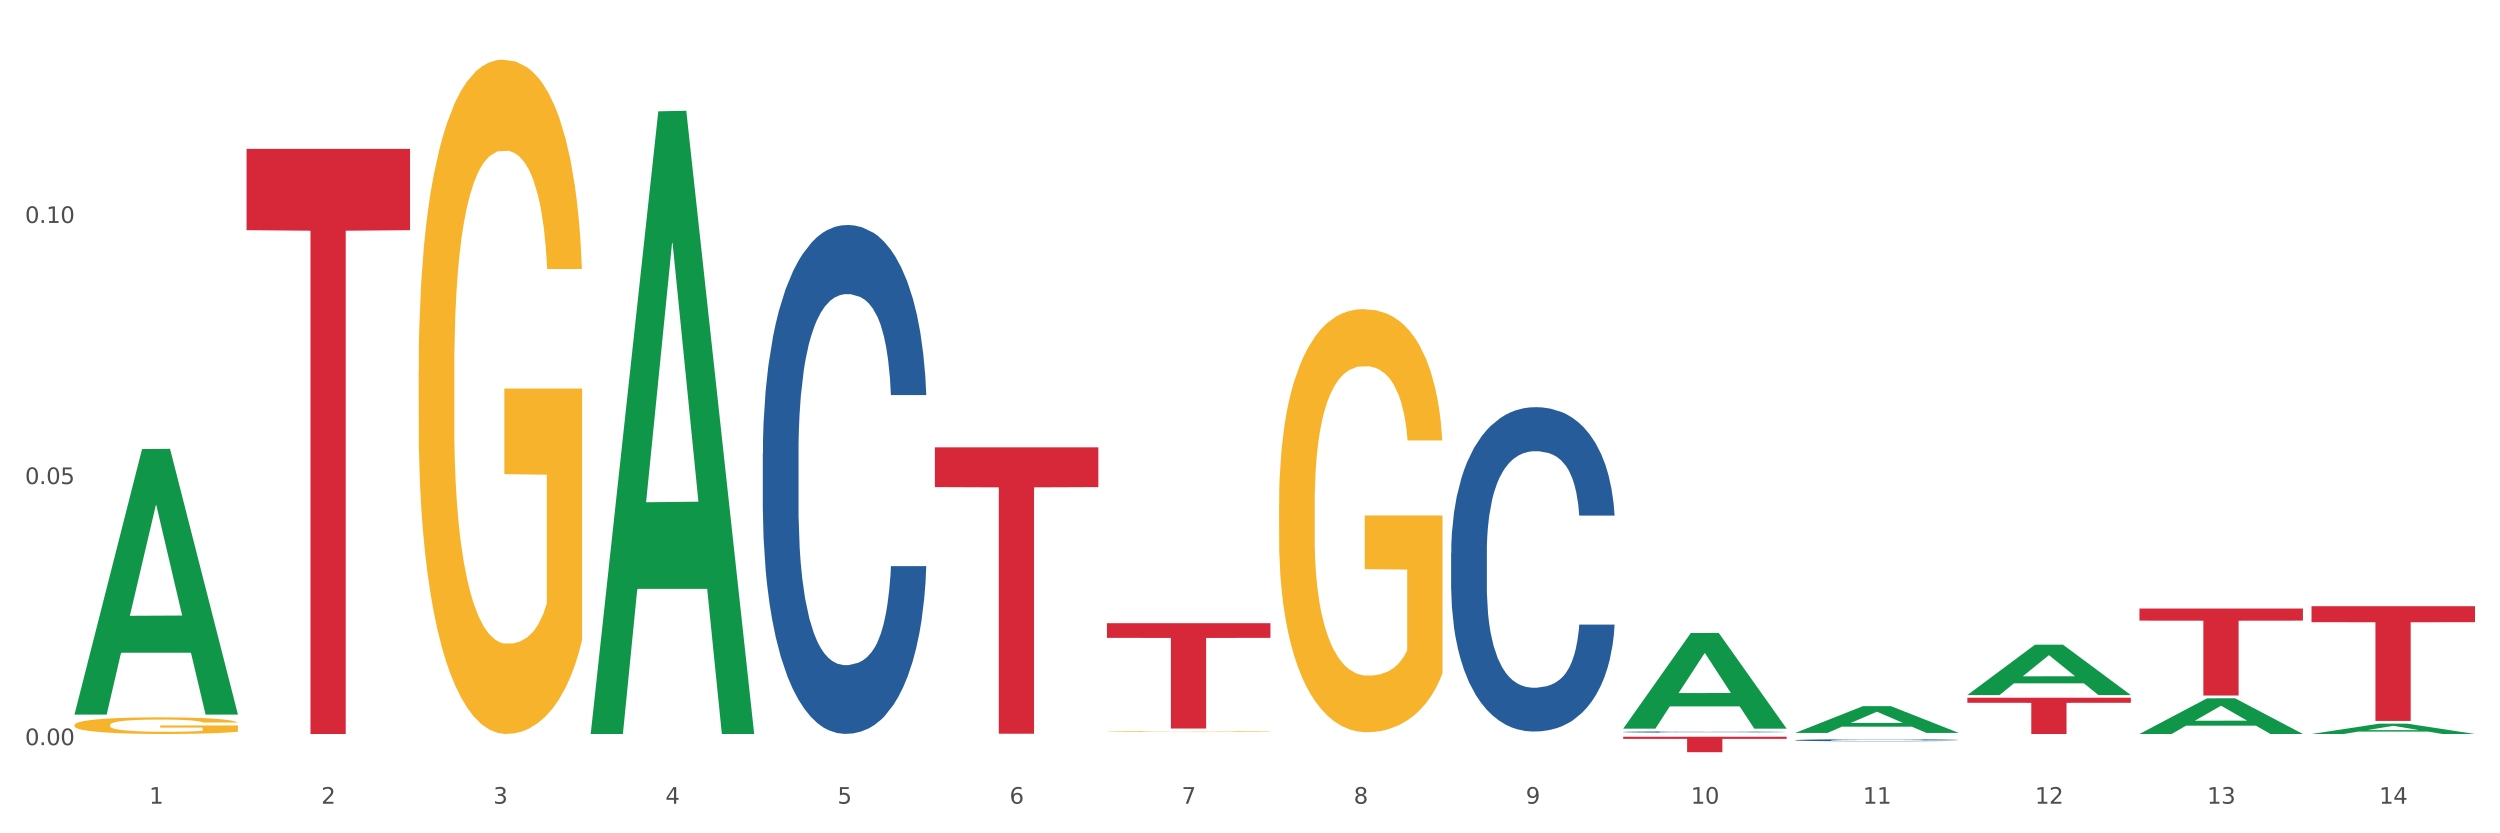
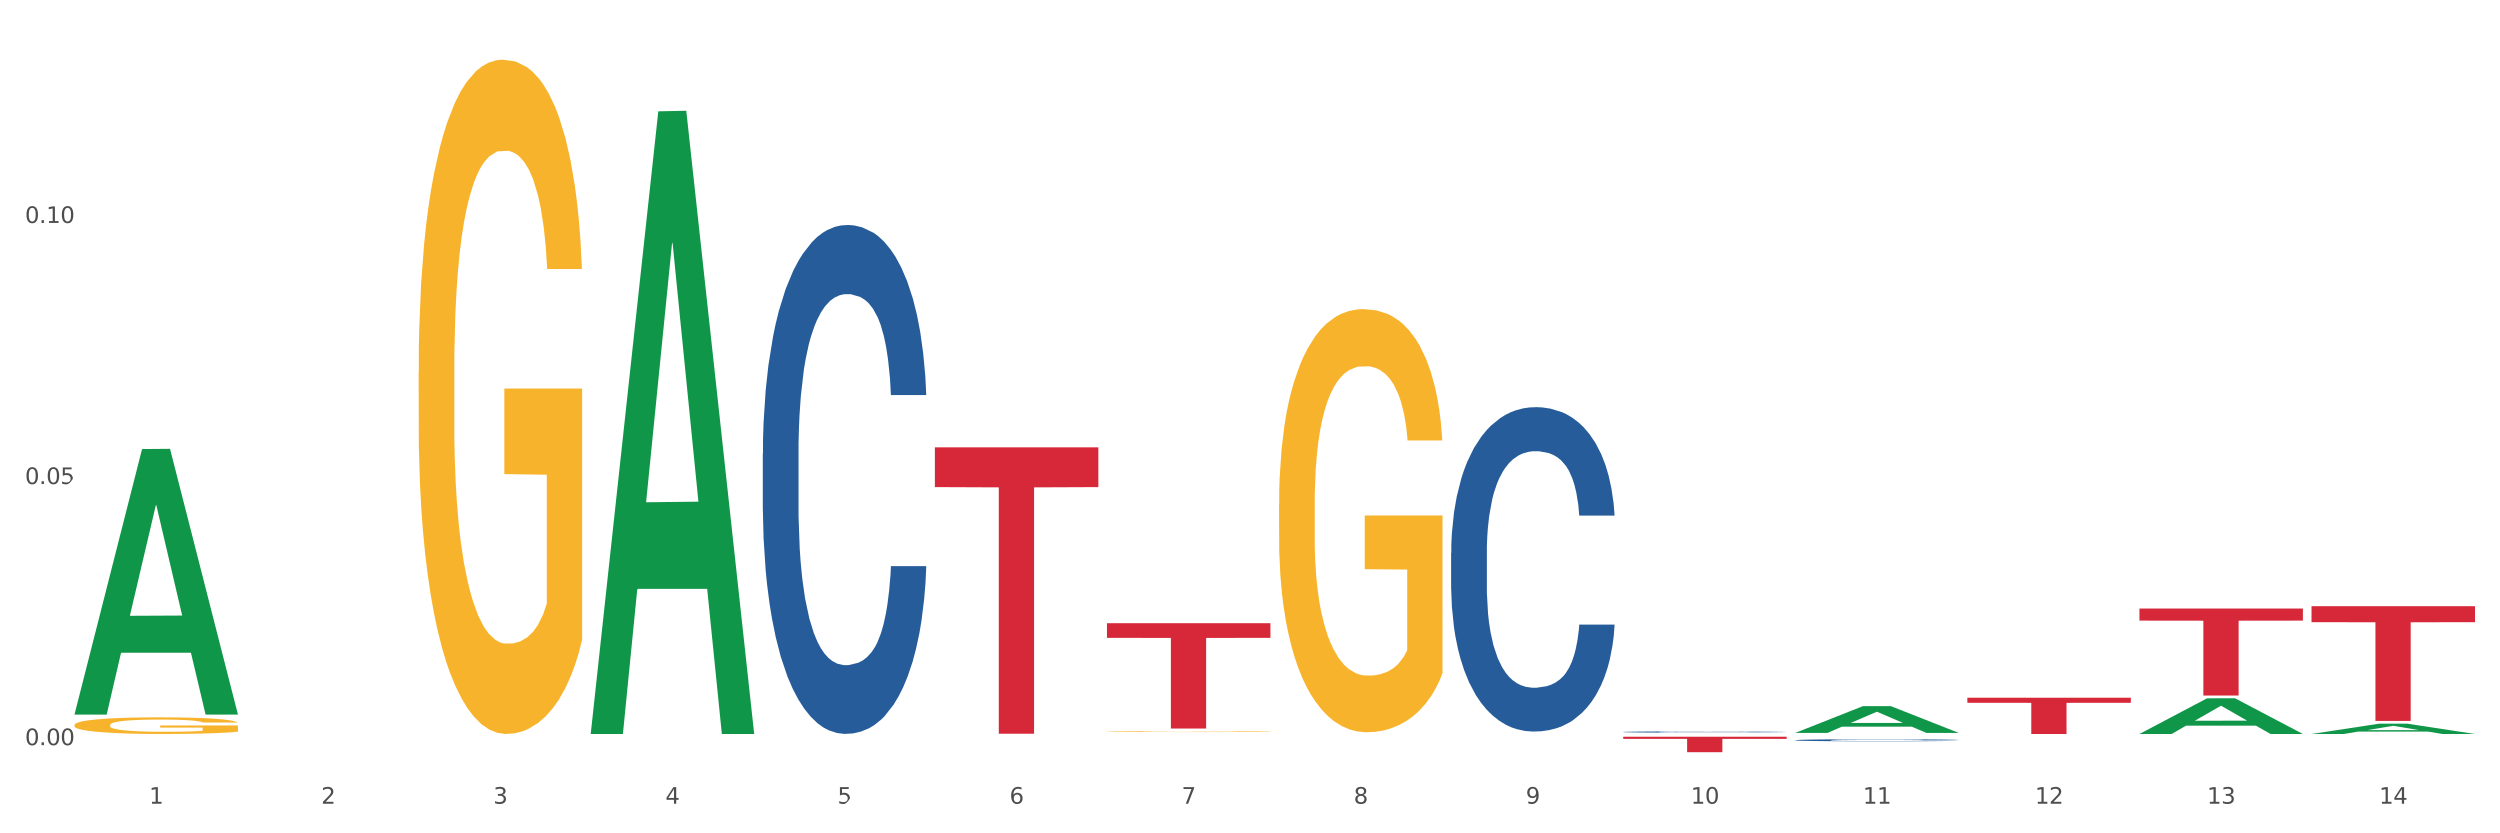
<svg xmlns="http://www.w3.org/2000/svg" xmlns:xlink="http://www.w3.org/1999/xlink" width="1080pt" height="360pt" viewBox="0 0 1080 360" version="1.1">
  <rect x="0" y="0" width="1080" height="360" fill="#333333" stroke="none" />
  <defs>
    <style type="text/css">*{stroke-linejoin: round; stroke-linecap: butt}</style>
  </defs>
  <g id="figure_1">
    <g id="patch_1">
      <path d="M 0 360  L 1080 360  L 1080 0  L 0 0  z " style="fill: #ffffff; stroke: #ffffff; stroke-linejoin: miter" />
    </g>
    <g id="axes_1">
      <g id="matplotlib.axis_1">
        <g id="xtick_1">
          <g id="text_1">
            <g style="fill: #4d4d4d" transform="translate(64.432 347.204) scale(0.096 -0.096)">
              <defs>
                <path id="DejaVuSans-31" d="M 794 531  L 1825 531  L 1825 4091  L 703 3866  L 703 4441  L 1819 4666  L 2450 4666  L 2450 531  L 3481 531  L 3481 0  L 794 0  L 794 531  z " transform="scale(0.016)" />
              </defs>
              <use xlink:href="#DejaVuSans-31" />
            </g>
          </g>
        </g>
        <g id="xtick_2">
          <g id="text_2">
            <g style="fill: #4d4d4d" transform="translate(138.771 347.204) scale(0.096 -0.096)">
              <defs>
                <path id="DejaVuSans-32" d="M 1228 531  L 3431 531  L 3431 0  L 469 0  L 469 531  Q 828 903 1448 1529  Q 2069 2156 2228 2338  Q 2531 2678 2651 2914  Q 2772 3150 2772 3378  Q 2772 3750 2511 3984  Q 2250 4219 1831 4219  Q 1534 4219 1204 4116  Q 875 4013 500 3803  L 500 4441  Q 881 4594 1212 4672  Q 1544 4750 1819 4750  Q 2544 4750 2975 4387  Q 3406 4025 3406 3419  Q 3406 3131 3298 2873  Q 3191 2616 2906 2266  Q 2828 2175 2409 1742  Q 1991 1309 1228 531  z " transform="scale(0.016)" />
              </defs>
              <use xlink:href="#DejaVuSans-32" />
            </g>
          </g>
        </g>
        <g id="xtick_3">
          <g id="text_3">
            <g style="fill: #4d4d4d" transform="translate(213.109 347.204) scale(0.096 -0.096)">
              <defs>
                <path id="DejaVuSans-33" d="M 2597 2516  Q 3050 2419 3304 2112  Q 3559 1806 3559 1356  Q 3559 666 3084 287  Q 2609 -91 1734 -91  Q 1441 -91 1130 -33  Q 819 25 488 141  L 488 750  Q 750 597 1062 519  Q 1375 441 1716 441  Q 2309 441 2620 675  Q 2931 909 2931 1356  Q 2931 1769 2642 2001  Q 2353 2234 1838 2234  L 1294 2234  L 1294 2753  L 1863 2753  Q 2328 2753 2575 2939  Q 2822 3125 2822 3475  Q 2822 3834 2567 4026  Q 2313 4219 1838 4219  Q 1578 4219 1281 4162  Q 984 4106 628 3988  L 628 4550  Q 988 4650 1302 4700  Q 1616 4750 1894 4750  Q 2613 4750 3031 4423  Q 3450 4097 3450 3541  Q 3450 3153 3228 2886  Q 3006 2619 2597 2516  z " transform="scale(0.016)" />
              </defs>
              <use xlink:href="#DejaVuSans-33" />
            </g>
          </g>
        </g>
        <g id="xtick_4">
          <g id="text_4">
            <g style="fill: #4d4d4d" transform="translate(287.448 347.204) scale(0.096 -0.096)">
              <defs>
                <path id="DejaVuSans-34" d="M 2419 4116  L 825 1625  L 2419 1625  L 2419 4116  z M 2253 4666  L 3047 4666  L 3047 1625  L 3713 1625  L 3713 1100  L 3047 1100  L 3047 0  L 2419 0  L 2419 1100  L 313 1100  L 313 1709  L 2253 4666  z " transform="scale(0.016)" />
              </defs>
              <use xlink:href="#DejaVuSans-34" />
            </g>
          </g>
        </g>
        <g id="xtick_5">
          <g id="text_5">
            <g style="fill: #4d4d4d" transform="translate(361.787 347.204) scale(0.096 -0.096)">
              <defs>
-                 <path id="DejaVuSans-35" d="M 691 4666  L 3169 4666  L 3169 4134  L 1269 4134  L 1269 2991  Q 1406 3038 1543 3061  Q 1681 3084 1819 3084  Q 2600 3084 3056 2656  Q 3513 2228 3513 1497  Q 3513 744 3044 326  Q 2575 -91 1722 -91  Q 1428 -91 1123 -41  Q 819 9 494 109  L 494 744  Q 775 591 1075 516  Q 1375 441 1709 441  Q 2250 441 2565 725  Q 2881 1009 2881 1497  Q 2881 1984 2565 2268  Q 2250 2553 1709 2553  Q 1456 2553 1204 2497  Q 953 2441 691 2322  L 691 4666  z " transform="scale(0.016)" />
+                 <path id="DejaVuSans-35" d="M 691 4666  L 3169 4666  L 3169 4134  L 1269 4134  L 1269 2991  Q 1406 3038 1543 3061  Q 1681 3084 1819 3084  Q 2600 3084 3056 2656  Q 3513 2228 3513 1497  Q 2575 -91 1722 -91  Q 1428 -91 1123 -41  Q 819 9 494 109  L 494 744  Q 775 591 1075 516  Q 1375 441 1709 441  Q 2250 441 2565 725  Q 2881 1009 2881 1497  Q 2881 1984 2565 2268  Q 2250 2553 1709 2553  Q 1456 2553 1204 2497  Q 953 2441 691 2322  L 691 4666  z " transform="scale(0.016)" />
              </defs>
              <use xlink:href="#DejaVuSans-35" />
            </g>
          </g>
        </g>
        <g id="xtick_6">
          <g id="text_6">
            <g style="fill: #4d4d4d" transform="translate(436.125 347.204) scale(0.096 -0.096)">
              <defs>
                <path id="DejaVuSans-36" d="M 2113 2584  Q 1688 2584 1439 2293  Q 1191 2003 1191 1497  Q 1191 994 1439 701  Q 1688 409 2113 409  Q 2538 409 2786 701  Q 3034 994 3034 1497  Q 3034 2003 2786 2293  Q 2538 2584 2113 2584  z M 3366 4563  L 3366 3988  Q 3128 4100 2886 4159  Q 2644 4219 2406 4219  Q 1781 4219 1451 3797  Q 1122 3375 1075 2522  Q 1259 2794 1537 2939  Q 1816 3084 2150 3084  Q 2853 3084 3261 2657  Q 3669 2231 3669 1497  Q 3669 778 3244 343  Q 2819 -91 2113 -91  Q 1303 -91 875 529  Q 447 1150 447 2328  Q 447 3434 972 4092  Q 1497 4750 2381 4750  Q 2619 4750 2861 4703  Q 3103 4656 3366 4563  z " transform="scale(0.016)" />
              </defs>
              <use xlink:href="#DejaVuSans-36" />
            </g>
          </g>
        </g>
        <g id="xtick_7">
          <g id="text_7">
            <g style="fill: #4d4d4d" transform="translate(510.464 347.204) scale(0.096 -0.096)">
              <defs>
                <path id="DejaVuSans-37" d="M 525 4666  L 3525 4666  L 3525 4397  L 1831 0  L 1172 0  L 2766 4134  L 525 4134  L 525 4666  z " transform="scale(0.016)" />
              </defs>
              <use xlink:href="#DejaVuSans-37" />
            </g>
          </g>
        </g>
        <g id="xtick_8">
          <g id="text_8">
            <g style="fill: #4d4d4d" transform="translate(584.803 347.204) scale(0.096 -0.096)">
              <defs>
                <path id="DejaVuSans-38" d="M 2034 2216  Q 1584 2216 1326 1975  Q 1069 1734 1069 1313  Q 1069 891 1326 650  Q 1584 409 2034 409  Q 2484 409 2743 651  Q 3003 894 3003 1313  Q 3003 1734 2745 1975  Q 2488 2216 2034 2216  z M 1403 2484  Q 997 2584 770 2862  Q 544 3141 544 3541  Q 544 4100 942 4425  Q 1341 4750 2034 4750  Q 2731 4750 3128 4425  Q 3525 4100 3525 3541  Q 3525 3141 3298 2862  Q 3072 2584 2669 2484  Q 3125 2378 3379 2068  Q 3634 1759 3634 1313  Q 3634 634 3220 271  Q 2806 -91 2034 -91  Q 1263 -91 848 271  Q 434 634 434 1313  Q 434 1759 690 2068  Q 947 2378 1403 2484  z M 1172 3481  Q 1172 3119 1398 2916  Q 1625 2713 2034 2713  Q 2441 2713 2670 2916  Q 2900 3119 2900 3481  Q 2900 3844 2670 4047  Q 2441 4250 2034 4250  Q 1625 4250 1398 4047  Q 1172 3844 1172 3481  z " transform="scale(0.016)" />
              </defs>
              <use xlink:href="#DejaVuSans-38" />
            </g>
          </g>
        </g>
        <g id="xtick_9">
          <g id="text_9">
            <g style="fill: #4d4d4d" transform="translate(659.142 347.204) scale(0.096 -0.096)">
              <defs>
                <path id="DejaVuSans-39" d="M 703 97  L 703 672  Q 941 559 1184 500  Q 1428 441 1663 441  Q 2288 441 2617 861  Q 2947 1281 2994 2138  Q 2813 1869 2534 1725  Q 2256 1581 1919 1581  Q 1219 1581 811 2004  Q 403 2428 403 3163  Q 403 3881 828 4315  Q 1253 4750 1959 4750  Q 2769 4750 3195 4129  Q 3622 3509 3622 2328  Q 3622 1225 3098 567  Q 2575 -91 1691 -91  Q 1453 -91 1209 -44  Q 966 3 703 97  z M 1959 2075  Q 2384 2075 2632 2365  Q 2881 2656 2881 3163  Q 2881 3666 2632 3958  Q 2384 4250 1959 4250  Q 1534 4250 1286 3958  Q 1038 3666 1038 3163  Q 1038 2656 1286 2365  Q 1534 2075 1959 2075  z " transform="scale(0.016)" />
              </defs>
              <use xlink:href="#DejaVuSans-39" />
            </g>
          </g>
        </g>
        <g id="xtick_10">
          <g id="text_10">
            <g style="fill: #4d4d4d" transform="translate(730.426 347.204) scale(0.096 -0.096)">
              <defs>
                <path id="DejaVuSans-30" d="M 2034 4250  Q 1547 4250 1301 3770  Q 1056 3291 1056 2328  Q 1056 1369 1301 889  Q 1547 409 2034 409  Q 2525 409 2770 889  Q 3016 1369 3016 2328  Q 3016 3291 2770 3770  Q 2525 4250 2034 4250  z M 2034 4750  Q 2819 4750 3233 4129  Q 3647 3509 3647 2328  Q 3647 1150 3233 529  Q 2819 -91 2034 -91  Q 1250 -91 836 529  Q 422 1150 422 2328  Q 422 3509 836 4129  Q 1250 4750 2034 4750  z " transform="scale(0.016)" />
              </defs>
              <use xlink:href="#DejaVuSans-31" />
              <use xlink:href="#DejaVuSans-30" transform="translate(63.623 0)" />
            </g>
          </g>
        </g>
        <g id="xtick_11">
          <g id="text_11">
            <g style="fill: #4d4d4d" transform="translate(804.765 347.204) scale(0.096 -0.096)">
              <use xlink:href="#DejaVuSans-31" />
              <use xlink:href="#DejaVuSans-31" transform="translate(63.623 0)" />
            </g>
          </g>
        </g>
        <g id="xtick_12">
          <g id="text_12">
            <g style="fill: #4d4d4d" transform="translate(879.104 347.204) scale(0.096 -0.096)">
              <use xlink:href="#DejaVuSans-31" />
              <use xlink:href="#DejaVuSans-32" transform="translate(63.623 0)" />
            </g>
          </g>
        </g>
        <g id="xtick_13">
          <g id="text_13">
            <g style="fill: #4d4d4d" transform="translate(953.442 347.204) scale(0.096 -0.096)">
              <use xlink:href="#DejaVuSans-31" />
              <use xlink:href="#DejaVuSans-33" transform="translate(63.623 0)" />
            </g>
          </g>
        </g>
        <g id="xtick_14">
          <g id="text_14">
            <g style="fill: #4d4d4d" transform="translate(1027.781 347.204) scale(0.096 -0.096)">
              <use xlink:href="#DejaVuSans-31" />
              <use xlink:href="#DejaVuSans-34" transform="translate(63.623 0)" />
            </g>
          </g>
        </g>
        <g id="xtick_15" />
        <g id="xtick_16" />
        <g id="xtick_17" />
        <g id="xtick_18" />
        <g id="xtick_19" />
        <g id="xtick_20" />
        <g id="xtick_21" />
        <g id="xtick_22" />
        <g id="xtick_23" />
        <g id="xtick_24" />
        <g id="xtick_25" />
        <g id="xtick_26" />
        <g id="xtick_27" />
      </g>
      <g id="matplotlib.axis_2">
        <g id="ytick_1">
          <g id="text_15">
            <g style="fill: #4d4d4d" transform="translate(10.8 321.906) scale(0.096 -0.096)">
              <defs>
                <path id="DejaVuSans-2e" d="M 684 794  L 1344 794  L 1344 0  L 684 0  L 684 794  z " transform="scale(0.016)" />
              </defs>
              <use xlink:href="#DejaVuSans-30" />
              <use xlink:href="#DejaVuSans-2e" transform="translate(63.623 0)" />
              <use xlink:href="#DejaVuSans-30" transform="translate(95.41 0)" />
              <use xlink:href="#DejaVuSans-30" transform="translate(159.033 0)" />
            </g>
          </g>
        </g>
        <g id="ytick_2">
          <g id="text_16">
            <g style="fill: #4d4d4d" transform="translate(10.8 209.113) scale(0.096 -0.096)">
              <use xlink:href="#DejaVuSans-30" />
              <use xlink:href="#DejaVuSans-2e" transform="translate(63.623 0)" />
              <use xlink:href="#DejaVuSans-30" transform="translate(95.41 0)" />
              <use xlink:href="#DejaVuSans-35" transform="translate(159.033 0)" />
            </g>
          </g>
        </g>
        <g id="ytick_3">
          <g id="text_17">
            <g style="fill: #4d4d4d" transform="translate(10.8 96.321) scale(0.096 -0.096)">
              <use xlink:href="#DejaVuSans-30" />
              <use xlink:href="#DejaVuSans-2e" transform="translate(63.623 0)" />
              <use xlink:href="#DejaVuSans-31" transform="translate(95.41 0)" />
              <use xlink:href="#DejaVuSans-30" transform="translate(159.033 0)" />
            </g>
          </g>
        </g>
        <g id="ytick_4" />
        <g id="ytick_5" />
        <g id="ytick_6" />
      </g>
      <g id="PolyCollection_1">
        <path d="M 32.175 308.507  L 32.248 308.399  L 61.37 193.992  L 73.456 193.885  L 102.797 308.722  L 88.818 308.722  L 82.484 281.981  L 52.415 281.981  L 52.197 282.412  L 46.081 308.722  L 32.175 308.722  L 32.175 308.507  L 56.201 266.022  L 78.698 265.914  L 67.559 218.362  L 67.413 218.146  L 67.267 218.47  L 56.128 265.914  L 56.201 266.022  L 32.175 308.507  z " clip-path="url(#p439ebbaf4f)" style="fill: #109648" />
        <path d="M 998.578 261.892  L 1069.2 261.892  L 1069.2 268.779  L 1041.42 268.826  L 1041.42 311.453  L 1026.191 311.453  L 1026.191 268.826  L 998.578 268.779  L 998.578 261.939  L 998.578 261.892  z " clip-path="url(#p439ebbaf4f)" style="fill: #d62839" />
        <path d="M 924.24 262.883  L 994.861 262.883  L 994.861 268.109  L 967.081 268.144  L 967.081 300.485  L 951.852 300.485  L 951.852 268.144  L 924.24 268.109  L 924.24 262.918  L 924.24 262.883  z " clip-path="url(#p439ebbaf4f)" style="fill: #d62839" />
        <path d="M 849.901 301.435  L 920.523 301.435  L 920.523 303.61  L 892.742 303.625  L 892.742 317.088  L 877.514 317.088  L 877.514 303.625  L 849.901 303.61  L 849.901 301.45  L 849.901 301.435  z " clip-path="url(#p439ebbaf4f)" style="fill: #d62839" />
        <path d="M 701.223 318.258  L 771.845 318.258  L 771.845 319.188  L 744.065 319.194  L 744.065 324.95  L 728.836 324.95  L 728.836 319.194  L 701.223 319.188  L 701.223 318.265  L 701.223 318.258  z " clip-path="url(#p439ebbaf4f)" style="fill: #d62839" />
        <path d="M 478.207 269.226  L 548.829 269.226  L 548.829 275.549  L 521.049 275.592  L 521.049 314.724  L 505.82 314.724  L 505.82 275.592  L 478.207 275.549  L 478.207 269.269  L 478.207 269.226  z " clip-path="url(#p439ebbaf4f)" style="fill: #d62839" />
        <path d="M 403.869 193.235  L 474.49 193.235  L 474.49 210.429  L 446.71 210.545  L 446.71 316.962  L 431.481 316.962  L 431.481 210.545  L 403.869 210.429  L 403.869 193.351  L 403.869 193.235  z " clip-path="url(#p439ebbaf4f)" style="fill: #d62839" />
-         <path d="M 106.514 64.303  L 177.135 64.303  L 177.135 99.432  L 149.355 99.67  L 149.355 317.088  L 134.126 317.088  L 134.126 99.67  L 106.514 99.432  L 106.514 64.541  L 106.514 64.303  z " clip-path="url(#p439ebbaf4f)" style="fill: #d62839" />
        <path d="M 329.53 195.976  L 329.613 195.775  L 329.613 190.153  L 329.864 182.523  L 330.782 168.468  L 331.951 157.826  L 333.954 145.378  L 335.039 140.157  L 336.458 134.335  L 339.38 124.898  L 342.719 116.866  L 345.057 112.449  L 346.81 109.638  L 350.733 104.618  L 352.987 102.41  L 355.324 100.603  L 357.328 99.398  L 360.667 97.993  L 363.338 97.39  L 366.427 97.189  L 369.015 97.39  L 372.437 98.193  L 377.446 100.603  L 379.366 102.008  L 381.954 104.418  L 384.625 107.63  L 386.795 110.843  L 389.3 115.461  L 391.887 121.484  L 394.392 129.114  L 396.145 136.142  L 397.564 143.571  L 398.816 152.606  L 399.734 162.444  L 400.152 170.677  L 384.875 170.677  L 384.458 163.248  L 383.623 155.216  L 382.788 149.795  L 381.87 145.378  L 380.451 140.358  L 379.199 137.146  L 377.112 133.331  L 375.192 130.921  L 373.606 129.516  L 371.686 128.311  L 367.595 127.106  L 364.674 127.106  L 362.837 127.508  L 360.583 128.512  L 358.663 129.917  L 356.41 132.327  L 354.656 134.937  L 352.903 138.35  L 351.902 140.76  L 350.399 145.177  L 349.397 148.791  L 348.062 155.015  L 347.31 159.433  L 345.975 170.877  L 345.391 179.31  L 345.14 185.133  L 344.973 191.558  L 344.973 222.881  L 345.474 236.936  L 345.891 242.959  L 346.559 249.786  L 347.811 258.62  L 349.648 267.254  L 351.568 273.478  L 353.154 277.293  L 354.656 280.104  L 356.159 282.313  L 357.996 284.321  L 359.498 285.525  L 361.752 286.73  L 364.423 287.333  L 366.51 287.333  L 370.768 286.329  L 372.688 285.325  L 374.524 283.919  L 376.528 281.711  L 378.114 279.301  L 379.032 277.494  L 380.534 273.679  L 381.703 269.663  L 382.705 265.045  L 383.373 261.03  L 384.124 255.006  L 384.708 248.18  L 384.875 244.565  L 400.152 244.565  L 399.818 251.794  L 399.233 258.821  L 398.065 268.258  L 397.146 273.679  L 395.727 280.305  L 394.225 285.927  L 392.138 292.151  L 390.218 296.769  L 388.214 300.785  L 386.044 304.399  L 382.121 309.419  L 380.701 310.824  L 377.696 313.234  L 375.359 314.639  L 371.936 316.045  L 368.43 316.848  L 364.757 317.049  L 361.502 316.647  L 357.912 315.442  L 355.658 314.238  L 353.154 312.431  L 350.232 309.62  L 347.477 306.206  L 344.89 302.191  L 342.469 297.573  L 340.215 292.352  L 337.293 283.718  L 335.123 275.285  L 333.537 267.455  L 332.452 260.829  L 331.366 252.396  L 330.782 246.573  L 329.864 232.518  L 329.53 219.467  L 329.53 195.976  z " clip-path="url(#p439ebbaf4f)" style="fill: #255c99" />
        <path d="M 626.885 238.859  L 626.968 238.731  L 626.968 235.147  L 627.219 230.283  L 628.137 221.324  L 629.306 214.541  L 631.309 206.606  L 632.394 203.278  L 633.813 199.567  L 636.735 193.551  L 640.074 188.432  L 642.411 185.616  L 644.164 183.824  L 648.088 180.625  L 650.342 179.217  L 652.679 178.065  L 654.683 177.297  L 658.022 176.401  L 660.693 176.017  L 663.782 175.889  L 666.369 176.017  L 669.792 176.529  L 674.801 178.065  L 676.721 178.961  L 679.308 180.497  L 681.98 182.544  L 684.15 184.592  L 686.654 187.536  L 689.242 191.375  L 691.747 196.239  L 693.5 200.718  L 694.919 205.454  L 696.171 211.213  L 697.089 217.485  L 697.506 222.732  L 682.23 222.732  L 681.813 217.997  L 680.978 212.877  L 680.143 209.422  L 679.225 206.606  L 677.806 203.406  L 676.554 201.358  L 674.467 198.927  L 672.547 197.391  L 670.961 196.495  L 669.041 195.727  L 664.95 194.959  L 662.029 194.959  L 660.192 195.215  L 657.938 195.855  L 656.018 196.751  L 653.764 198.287  L 652.011 199.951  L 650.258 202.126  L 649.257 203.662  L 647.754 206.478  L 646.752 208.782  L 645.417 212.749  L 644.665 215.565  L 643.33 222.86  L 642.745 228.236  L 642.495 231.947  L 642.328 236.043  L 642.328 256.009  L 642.829 264.968  L 643.246 268.807  L 643.914 273.159  L 645.166 278.79  L 647.003 284.294  L 648.923 288.261  L 650.509 290.693  L 652.011 292.485  L 653.514 293.893  L 655.35 295.173  L 656.853 295.941  L 659.107 296.709  L 661.778 297.093  L 663.865 297.093  L 668.122 296.453  L 670.042 295.813  L 671.879 294.917  L 673.882 293.509  L 675.468 291.973  L 676.387 290.821  L 677.889 288.389  L 679.058 285.83  L 680.06 282.886  L 680.728 280.326  L 681.479 276.487  L 682.063 272.135  L 682.23 269.831  L 697.506 269.831  L 697.173 274.439  L 696.588 278.918  L 695.42 284.934  L 694.501 288.389  L 693.082 292.613  L 691.58 296.197  L 689.493 300.164  L 687.573 303.108  L 685.569 305.668  L 683.399 307.971  L 679.475 311.171  L 678.056 312.067  L 675.051 313.603  L 672.714 314.499  L 669.291 315.395  L 665.785 315.907  L 662.112 316.035  L 658.856 315.779  L 655.267 315.011  L 653.013 314.243  L 650.509 313.091  L 647.587 311.299  L 644.832 309.123  L 642.244 306.564  L 639.824 303.62  L 637.57 300.292  L 634.648 294.789  L 632.478 289.413  L 630.892 284.422  L 629.806 280.198  L 628.721 274.823  L 628.137 271.111  L 627.219 262.152  L 626.885 253.833  L 626.885 238.859  z " clip-path="url(#p439ebbaf4f)" style="fill: #255c99" />
        <path d="M 701.223 316.209  L 701.307 316.209  L 701.307 316.194  L 701.557 316.175  L 702.476 316.14  L 703.644 316.114  L 705.648 316.082  L 706.733 316.069  L 708.152 316.055  L 711.074 316.031  L 714.413 316.011  L 716.75 316  L 718.503 315.993  L 722.427 315.981  L 724.681 315.975  L 727.018 315.97  L 729.021 315.967  L 732.36 315.964  L 735.032 315.962  L 738.12 315.962  L 740.708 315.962  L 744.131 315.964  L 749.139 315.97  L 751.059 315.974  L 753.647 315.98  L 756.318 315.988  L 758.489 315.996  L 760.993 316.008  L 763.581 316.023  L 766.085 316.042  L 767.838 316.059  L 769.257 316.078  L 770.51 316.101  L 771.428 316.125  L 771.845 316.146  L 756.569 316.146  L 756.151 316.127  L 755.317 316.107  L 754.482 316.094  L 753.564 316.082  L 752.145 316.07  L 750.892 316.062  L 748.805 316.052  L 746.885 316.046  L 745.299 316.043  L 743.379 316.04  L 739.289 316.037  L 736.367 316.037  L 734.531 316.038  L 732.277 316.04  L 730.357 316.044  L 728.103 316.05  L 726.35 316.056  L 724.597 316.065  L 723.595 316.071  L 722.093 316.082  L 721.091 316.091  L 719.755 316.107  L 719.004 316.118  L 717.668 316.146  L 717.084 316.167  L 716.834 316.182  L 716.667 316.198  L 716.667 316.276  L 717.168 316.311  L 717.585 316.327  L 718.253 316.344  L 719.505 316.366  L 721.341 316.387  L 723.261 316.403  L 724.847 316.412  L 726.35 316.419  L 727.853 316.425  L 729.689 316.43  L 731.192 316.433  L 733.446 316.436  L 736.117 316.437  L 738.204 316.437  L 742.461 316.435  L 744.381 316.432  L 746.218 316.429  L 748.221 316.423  L 749.807 316.417  L 750.725 316.413  L 752.228 316.403  L 753.397 316.393  L 754.398 316.382  L 755.066 316.372  L 755.818 316.357  L 756.402 316.34  L 756.569 316.331  L 771.845 316.331  L 771.511 316.349  L 770.927 316.366  L 769.758 316.39  L 768.84 316.403  L 767.421 316.42  L 765.918 316.434  L 763.831 316.45  L 761.911 316.461  L 759.908 316.471  L 757.738 316.48  L 753.814 316.493  L 752.395 316.496  L 749.39 316.502  L 747.052 316.506  L 743.63 316.509  L 740.124 316.511  L 736.451 316.512  L 733.195 316.511  L 729.606 316.508  L 727.352 316.505  L 724.847 316.5  L 721.926 316.493  L 719.171 316.485  L 716.583 316.475  L 714.162 316.463  L 711.908 316.45  L 708.987 316.428  L 706.816 316.407  L 705.23 316.388  L 704.145 316.371  L 703.06 316.35  L 702.476 316.336  L 701.557 316.3  L 701.223 316.268  L 701.223 316.209  z " clip-path="url(#p439ebbaf4f)" style="fill: #255c99" />
        <path d="M 775.562 319.75  L 775.646 319.749  L 775.646 319.726  L 775.896 319.695  L 776.814 319.638  L 777.983 319.595  L 779.986 319.545  L 781.072 319.524  L 782.491 319.5  L 785.412 319.462  L 788.752 319.429  L 791.089 319.411  L 792.842 319.4  L 796.765 319.379  L 799.019 319.37  L 801.357 319.363  L 803.36 319.358  L 806.699 319.352  L 809.37 319.35  L 812.459 319.349  L 815.047 319.35  L 818.469 319.353  L 823.478 319.363  L 825.398 319.369  L 827.986 319.378  L 830.657 319.392  L 832.828 319.405  L 835.332 319.423  L 837.92 319.448  L 840.424 319.479  L 842.177 319.507  L 843.596 319.537  L 844.848 319.574  L 845.766 319.614  L 846.184 319.647  L 830.908 319.647  L 830.49 319.617  L 829.655 319.585  L 828.821 319.563  L 827.902 319.545  L 826.483 319.524  L 825.231 319.511  L 823.144 319.496  L 821.224 319.486  L 819.638 319.48  L 817.718 319.475  L 813.628 319.471  L 810.706 319.471  L 808.87 319.472  L 806.616 319.476  L 804.696 319.482  L 802.442 319.492  L 800.689 319.502  L 798.936 319.516  L 797.934 319.526  L 796.431 319.544  L 795.43 319.559  L 794.094 319.584  L 793.343 319.602  L 792.007 319.648  L 791.423 319.682  L 791.172 319.706  L 791.005 319.732  L 791.005 319.859  L 791.506 319.916  L 791.924 319.941  L 792.591 319.968  L 793.844 320.004  L 795.68 320.039  L 797.6 320.065  L 799.186 320.08  L 800.689 320.091  L 802.191 320.1  L 804.028 320.109  L 805.53 320.113  L 807.784 320.118  L 810.456 320.121  L 812.543 320.121  L 816.8 320.117  L 818.72 320.113  L 820.556 320.107  L 822.56 320.098  L 824.146 320.088  L 825.064 320.081  L 826.567 320.065  L 827.735 320.049  L 828.737 320.03  L 829.405 320.014  L 830.156 319.99  L 830.741 319.962  L 830.908 319.947  L 846.184 319.947  L 845.85 319.977  L 845.266 320.005  L 844.097 320.043  L 843.179 320.065  L 841.76 320.092  L 840.257 320.115  L 838.17 320.14  L 836.25 320.159  L 834.247 320.175  L 832.076 320.19  L 828.153 320.21  L 826.734 320.216  L 823.728 320.226  L 821.391 320.232  L 817.969 320.237  L 814.463 320.241  L 810.79 320.241  L 807.534 320.24  L 803.944 320.235  L 801.69 320.23  L 799.186 320.223  L 796.264 320.211  L 793.51 320.197  L 790.922 320.181  L 788.501 320.162  L 786.247 320.141  L 783.325 320.106  L 781.155 320.072  L 779.569 320.04  L 778.484 320.013  L 777.399 319.979  L 776.814 319.955  L 775.896 319.898  L 775.562 319.845  L 775.562 319.75  z " clip-path="url(#p439ebbaf4f)" style="fill: #255c99" />
        <path d="M 552.546 218.007  L 552.629 217.84  L 552.629 211.83  L 552.796 206.654  L 553.63 194.133  L 554.881 183.783  L 555.798 178.274  L 556.715 173.766  L 557.799 169.259  L 559.133 164.584  L 561.551 157.739  L 563.052 154.233  L 564.886 150.561  L 568.221 145.218  L 570.639 142.213  L 573.141 139.709  L 577.226 136.704  L 579.894 135.369  L 582.729 134.367  L 586.148 133.699  L 588.732 133.532  L 594.402 134.033  L 599.238 135.536  L 601.573 136.704  L 604.574 138.708  L 606.158 140.043  L 608.743 142.714  L 611.411 146.22  L 613.246 149.225  L 615.997 154.901  L 618.082 160.577  L 619.999 167.589  L 621 172.431  L 621.75 176.938  L 622.417 182.113  L 623.084 190.294  L 608.076 190.294  L 607.493 184.451  L 606.575 178.941  L 605.241 173.599  L 604.074 170.26  L 602.073 166.087  L 600.239 163.415  L 598.321 161.412  L 595.986 159.743  L 594.152 158.908  L 591.567 158.24  L 586.481 158.407  L 583.063 159.743  L 580.728 161.412  L 579.227 162.915  L 577.893 164.584  L 576.392 166.921  L 574.641 170.427  L 573.391 173.599  L 572.14 177.606  L 571.139 181.613  L 570.222 186.287  L 569.472 191.295  L 568.888 196.471  L 568.388 202.815  L 567.971 213.332  L 567.971 236.204  L 568.138 241.379  L 568.555 248.224  L 569.055 253.399  L 569.889 259.576  L 570.639 263.75  L 572.057 269.76  L 573.641 274.768  L 574.891 277.94  L 576.142 280.611  L 578.31 284.284  L 580.728 287.289  L 582.812 289.125  L 585.647 290.795  L 587.565 291.462  L 589.233 291.796  L 593.318 291.796  L 596.236 291.296  L 599.488 290.127  L 601.99 288.624  L 604.074 286.788  L 606.409 283.783  L 607.909 280.945  L 607.909 246.053  L 589.566 245.886  L 589.566 222.681  L 623.168 222.681  L 623.168 290.795  L 621.75 294.301  L 620.166 297.473  L 618.499 300.311  L 615.997 303.816  L 612.996 307.155  L 610.327 309.493  L 607.493 311.496  L 604.157 313.332  L 599.822 315.002  L 597.154 315.67  L 593.818 316.17  L 589.9 316.337  L 586.481 316.003  L 583.146 315.169  L 579.644 313.666  L 576.226 311.496  L 573.641 309.326  L 571.056 306.654  L 568.305 303.149  L 566.137 299.81  L 564.469 296.805  L 562.635 292.965  L 560.634 287.957  L 559.133 283.449  L 557.799 278.775  L 556.381 272.765  L 555.381 267.589  L 554.38 261.078  L 553.797 256.237  L 553.13 248.724  L 552.629 238.207  L 552.546 218.007  z " clip-path="url(#p439ebbaf4f)" style="fill: #f7b32b" />
        <path d="M 478.207 316.056  L 478.291 316.055  L 478.291 316.044  L 478.457 316.034  L 479.291 316.01  L 480.542 315.99  L 481.459 315.98  L 482.376 315.971  L 483.46 315.962  L 484.794 315.954  L 487.212 315.94  L 488.713 315.934  L 490.547 315.927  L 493.882 315.917  L 496.3 315.911  L 498.802 315.906  L 502.887 315.9  L 505.555 315.898  L 508.39 315.896  L 511.809 315.895  L 514.394 315.894  L 520.063 315.895  L 524.899 315.898  L 527.234 315.9  L 530.236 315.904  L 531.82 315.907  L 534.405 315.912  L 537.073 315.918  L 538.907 315.924  L 541.658 315.935  L 543.743 315.946  L 545.661 315.959  L 546.661 315.968  L 547.412 315.977  L 548.079 315.987  L 548.746 316.003  L 533.737 316.003  L 533.154 315.991  L 532.237 315.981  L 530.903 315.971  L 529.735 315.964  L 527.734 315.956  L 525.9 315.951  L 523.982 315.947  L 521.648 315.944  L 519.813 315.943  L 517.228 315.941  L 512.142 315.942  L 508.724 315.944  L 506.389 315.947  L 504.888 315.95  L 503.554 315.954  L 502.054 315.958  L 500.303 315.965  L 499.052 315.971  L 497.801 315.978  L 496.801 315.986  L 495.884 315.995  L 495.133 316.005  L 494.549 316.014  L 494.049 316.027  L 493.632 316.047  L 493.632 316.09  L 493.799 316.1  L 494.216 316.113  L 494.716 316.123  L 495.55 316.135  L 496.3 316.143  L 497.718 316.154  L 499.302 316.164  L 500.553 316.17  L 501.803 316.175  L 503.971 316.182  L 506.389 316.188  L 508.474 316.191  L 511.309 316.195  L 513.226 316.196  L 514.894 316.196  L 518.979 316.196  L 521.898 316.196  L 525.149 316.193  L 527.651 316.19  L 529.735 316.187  L 532.07 316.181  L 533.571 316.176  L 533.571 316.109  L 515.227 316.109  L 515.227 316.064  L 548.829 316.064  L 548.829 316.195  L 547.412 316.201  L 545.827 316.207  L 544.16 316.213  L 541.658 316.219  L 538.657 316.226  L 535.989 316.23  L 533.154 316.234  L 529.819 316.238  L 525.483 316.241  L 522.815 316.242  L 519.48 316.243  L 515.561 316.243  L 512.142 316.243  L 508.807 316.241  L 505.305 316.238  L 501.887 316.234  L 499.302 316.23  L 496.717 316.225  L 493.966 316.218  L 491.798 316.212  L 490.13 316.206  L 488.296 316.199  L 486.295 316.189  L 484.794 316.181  L 483.46 316.172  L 482.043 316.16  L 481.042 316.15  L 480.042 316.138  L 479.458 316.129  L 478.791 316.114  L 478.291 316.094  L 478.207 316.056  z " clip-path="url(#p439ebbaf4f)" style="fill: #f7b32b" />
        <path d="M 180.852 160.383  L 180.936 160.117  L 180.936 150.539  L 181.103 142.291  L 181.936 122.337  L 183.187 105.842  L 184.104 97.062  L 185.021 89.878  L 186.105 82.695  L 187.439 75.245  L 189.857 64.337  L 191.358 58.75  L 193.192 52.897  L 196.528 44.383  L 198.946 39.594  L 201.447 35.603  L 205.533 30.815  L 208.201 28.686  L 211.036 27.09  L 214.454 26.026  L 217.039 25.759  L 222.709 26.558  L 227.545 28.952  L 229.879 30.815  L 232.881 34.007  L 234.465 36.136  L 237.05 40.392  L 239.718 45.98  L 241.552 50.769  L 244.304 59.814  L 246.388 68.86  L 248.306 80.034  L 249.306 87.75  L 250.057 94.933  L 250.724 103.181  L 251.391 116.218  L 236.383 116.218  L 235.799 106.906  L 234.882 98.126  L 233.548 89.612  L 232.38 84.291  L 230.379 77.64  L 228.545 73.383  L 226.627 70.19  L 224.293 67.53  L 222.458 66.2  L 219.874 65.135  L 214.788 65.401  L 211.369 67.53  L 209.034 70.19  L 207.534 72.585  L 206.2 75.245  L 204.699 78.97  L 202.948 84.557  L 201.697 89.612  L 200.446 95.998  L 199.446 102.383  L 198.529 109.832  L 197.778 117.814  L 197.195 126.062  L 196.694 136.172  L 196.277 152.933  L 196.277 189.383  L 196.444 197.63  L 196.861 208.538  L 197.361 216.786  L 198.195 226.63  L 198.946 233.281  L 200.363 242.859  L 201.947 250.841  L 203.198 255.896  L 204.449 260.153  L 206.616 266.006  L 209.034 270.795  L 211.119 273.722  L 213.954 276.382  L 215.871 277.446  L 217.539 277.978  L 221.625 277.978  L 224.543 277.18  L 227.795 275.318  L 230.296 272.923  L 232.38 269.997  L 234.715 265.208  L 236.216 260.685  L 236.216 205.08  L 217.873 204.814  L 217.873 167.832  L 251.474 167.832  L 251.474 276.382  L 250.057 281.969  L 248.473 287.024  L 246.805 291.547  L 244.304 297.134  L 241.302 302.455  L 238.634 306.18  L 235.799 309.373  L 232.464 312.299  L 228.128 314.96  L 225.46 316.024  L 222.125 316.822  L 218.206 317.088  L 214.788 316.556  L 211.452 315.226  L 207.951 312.831  L 204.532 309.373  L 201.947 305.914  L 199.362 301.657  L 196.611 296.07  L 194.443 290.749  L 192.776 285.96  L 190.941 279.841  L 188.94 271.859  L 187.439 264.676  L 186.105 257.226  L 184.688 247.648  L 183.687 239.401  L 182.687 229.025  L 182.103 221.309  L 181.436 209.337  L 180.936 192.575  L 180.852 160.383  z " clip-path="url(#p439ebbaf4f)" style="fill: #f7b32b" />
        <path d="M 32.175 313.216  L 32.258 313.21  L 32.258 312.973  L 32.425 312.769  L 33.259 312.277  L 34.51 311.87  L 35.427 311.653  L 36.344 311.475  L 37.428 311.298  L 38.762 311.114  L 41.18 310.845  L 42.681 310.707  L 44.515 310.562  L 47.85 310.352  L 50.268 310.234  L 52.77 310.135  L 56.855 310.017  L 59.523 309.965  L 62.358 309.925  L 65.777 309.899  L 68.361 309.892  L 74.031 309.912  L 78.867 309.971  L 81.202 310.017  L 84.203 310.096  L 85.788 310.149  L 88.372 310.254  L 91.04 310.392  L 92.875 310.51  L 95.626 310.733  L 97.711 310.957  L 99.628 311.232  L 100.629 311.423  L 101.379 311.6  L 102.046 311.804  L 102.713 312.126  L 87.705 312.126  L 87.122 311.896  L 86.204 311.679  L 84.87 311.469  L 83.703 311.338  L 81.702 311.173  L 79.868 311.068  L 77.95 310.989  L 75.615 310.924  L 73.781 310.891  L 71.196 310.865  L 66.11 310.871  L 62.692 310.924  L 60.357 310.989  L 58.856 311.048  L 57.522 311.114  L 56.021 311.206  L 54.27 311.344  L 53.02 311.469  L 51.769 311.627  L 50.768 311.784  L 49.851 311.968  L 49.101 312.165  L 48.517 312.369  L 48.017 312.618  L 47.6 313.032  L 47.6 313.932  L 47.767 314.136  L 48.184 314.405  L 48.684 314.609  L 49.518 314.852  L 50.268 315.016  L 51.686 315.252  L 53.27 315.45  L 54.52 315.574  L 55.771 315.679  L 57.939 315.824  L 60.357 315.942  L 62.441 316.014  L 65.276 316.08  L 67.194 316.106  L 68.862 316.12  L 72.947 316.12  L 75.865 316.1  L 79.117 316.054  L 81.619 315.995  L 83.703 315.922  L 86.038 315.804  L 87.538 315.693  L 87.538 314.32  L 69.195 314.313  L 69.195 313.4  L 102.797 313.4  L 102.797 316.08  L 101.379 316.218  L 99.795 316.343  L 98.128 316.455  L 95.626 316.592  L 92.625 316.724  L 89.956 316.816  L 87.122 316.895  L 83.786 316.967  L 79.451 317.033  L 76.783 317.059  L 73.447 317.079  L 69.529 317.085  L 66.11 317.072  L 62.775 317.039  L 59.273 316.98  L 55.855 316.895  L 53.27 316.809  L 50.685 316.704  L 47.934 316.566  L 45.766 316.435  L 44.098 316.317  L 42.264 316.166  L 40.263 315.968  L 38.762 315.791  L 37.428 315.607  L 36.01 315.371  L 35.01 315.167  L 34.009 314.911  L 33.426 314.72  L 32.759 314.425  L 32.258 314.011  L 32.175 313.216  z " clip-path="url(#p439ebbaf4f)" style="fill: #f7b32b" />
        <path d="M 924.24 317.059  L 924.312 317.045  L 953.435 301.669  L 965.52 301.655  L 994.861 317.088  L 980.883 317.088  L 974.548 313.494  L 944.48 313.494  L 944.261 313.552  L 938.145 317.088  L 924.24 317.088  L 924.24 317.059  L 948.265 311.35  L 970.763 311.335  L 959.623 304.944  L 959.478 304.915  L 959.332 304.959  L 948.193 311.335  L 948.265 311.35  L 924.24 317.059  z " clip-path="url(#p439ebbaf4f)" style="fill: #109648" />
        <path d="M 255.191 316.583  L 255.264 316.33  L 284.386 48.092  L 296.472 47.84  L 325.813 317.088  L 311.834 317.088  L 305.5 254.39  L 275.431 254.39  L 275.213 255.401  L 269.097 317.088  L 255.191 317.088  L 255.191 316.583  L 279.217 216.973  L 301.714 216.72  L 290.575 105.229  L 290.429 104.723  L 290.284 105.482  L 279.144 216.72  L 279.217 216.973  L 255.191 316.583  z " clip-path="url(#p439ebbaf4f)" style="fill: #109648" />
-         <path d="M 701.223 314.714  L 701.296 314.675  L 730.419 273.465  L 742.504 273.426  L 771.845 314.792  L 757.866 314.792  L 751.532 305.159  L 721.463 305.159  L 721.245 305.315  L 715.129 314.792  L 701.223 314.792  L 701.223 314.714  L 725.249 299.411  L 747.746 299.372  L 736.607 282.243  L 736.461 282.165  L 736.316 282.282  L 725.177 299.372  L 725.249 299.411  L 701.223 314.714  z " clip-path="url(#p439ebbaf4f)" style="fill: #109648" />
        <path d="M 775.562 316.596  L 775.635 316.585  L 804.757 305.061  L 816.843 305.05  L 846.184 316.617  L 832.205 316.617  L 825.871 313.924  L 795.802 313.924  L 795.584 313.967  L 789.468 316.617  L 775.562 316.617  L 775.562 316.596  L 799.588 312.316  L 822.085 312.305  L 810.946 307.516  L 810.8 307.494  L 810.655 307.527  L 799.515 312.305  L 799.588 312.316  L 775.562 316.596  z " clip-path="url(#p439ebbaf4f)" style="fill: #109648" />
-         <path d="M 849.901 300.224  L 849.974 300.204  L 879.096 278.511  L 891.182 278.49  L 920.523 300.265  L 906.544 300.265  L 900.21 295.195  L 870.141 295.195  L 869.922 295.276  L 863.807 300.265  L 849.901 300.265  L 849.901 300.224  L 873.927 292.169  L 896.424 292.148  L 885.284 283.131  L 885.139 283.091  L 884.993 283.152  L 873.854 292.148  L 873.927 292.169  L 849.901 300.224  z " clip-path="url(#p439ebbaf4f)" style="fill: #109648" />
        <path d="M 998.578 317.08  L 998.651 317.076  L 1027.773 312.627  L 1039.859 312.623  L 1069.2 317.088  L 1055.221 317.088  L 1048.887 316.048  L 1018.818 316.048  L 1018.6 316.065  L 1012.484 317.088  L 998.578 317.088  L 998.578 317.08  L 1022.604 315.428  L 1045.101 315.424  L 1033.962 313.575  L 1033.816 313.566  L 1033.671 313.579  L 1022.531 315.424  L 1022.604 315.428  L 998.578 317.08  z " clip-path="url(#p439ebbaf4f)" style="fill: #109648" />
      </g>
    </g>
  </g>
  <defs>
    <clipPath id="p439ebbaf4f">
      <rect x="32.175" y="10.8" width="1037.025" height="329.109" />
    </clipPath>
  </defs>
</svg>